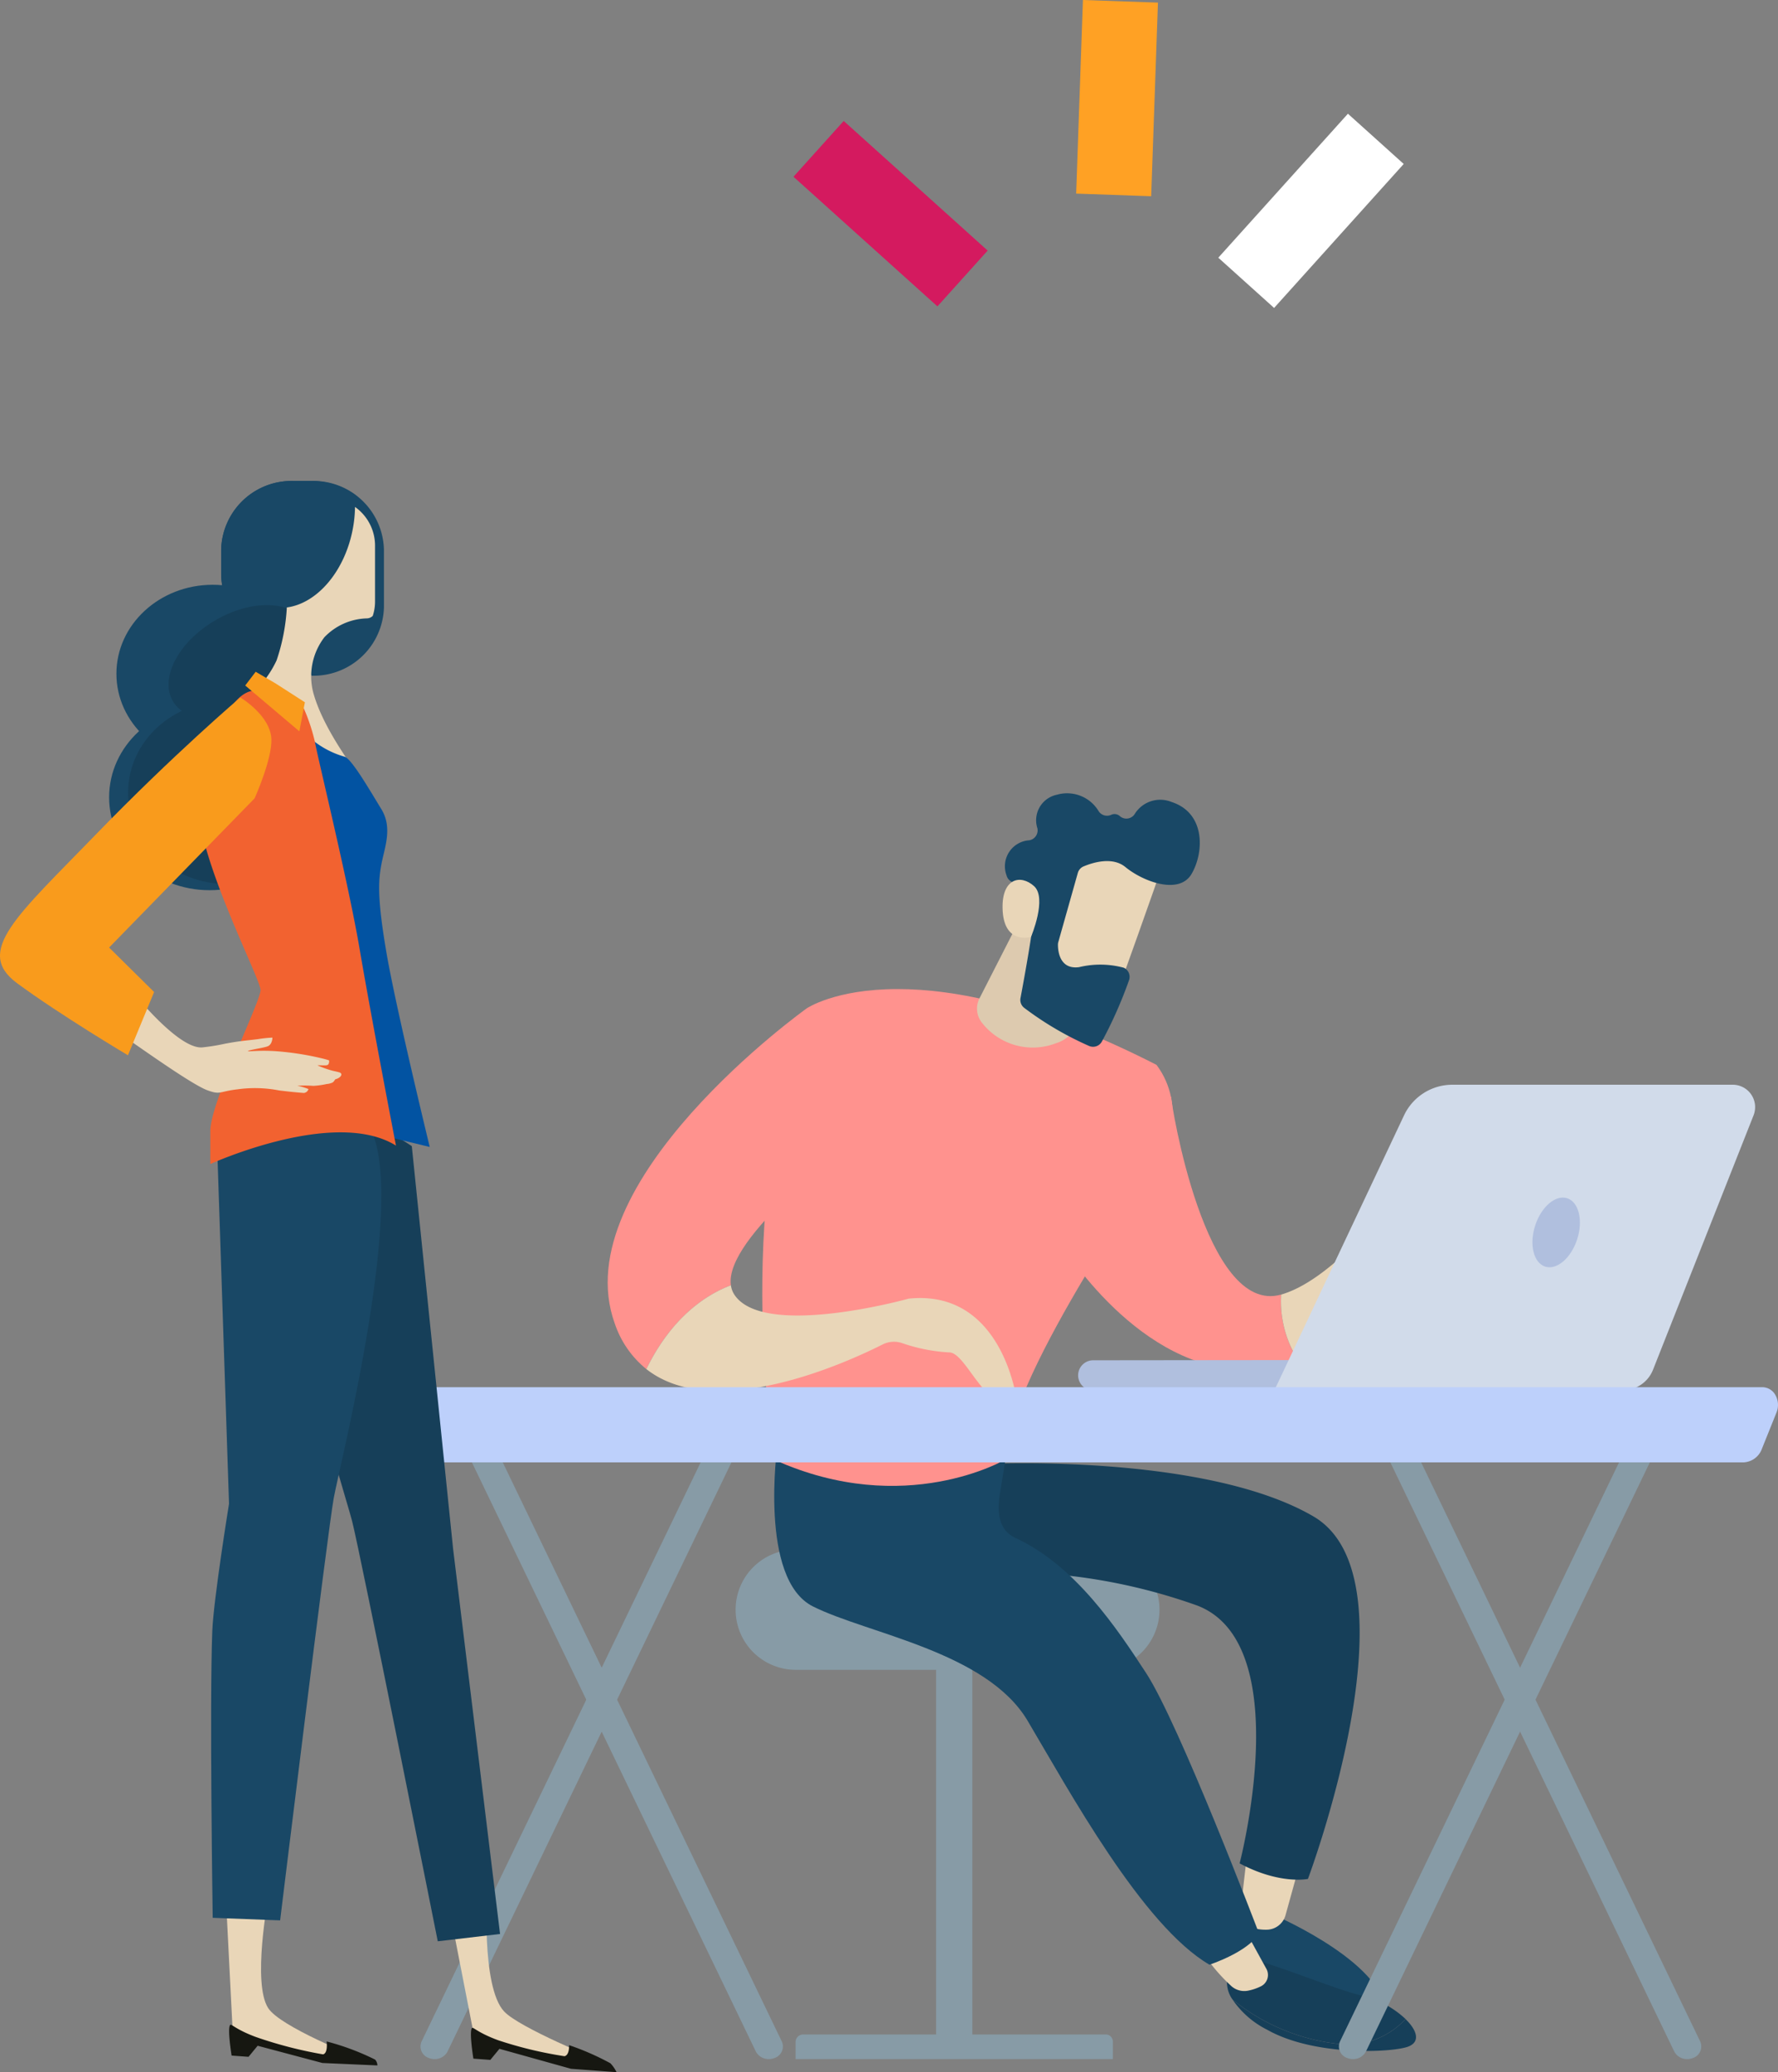
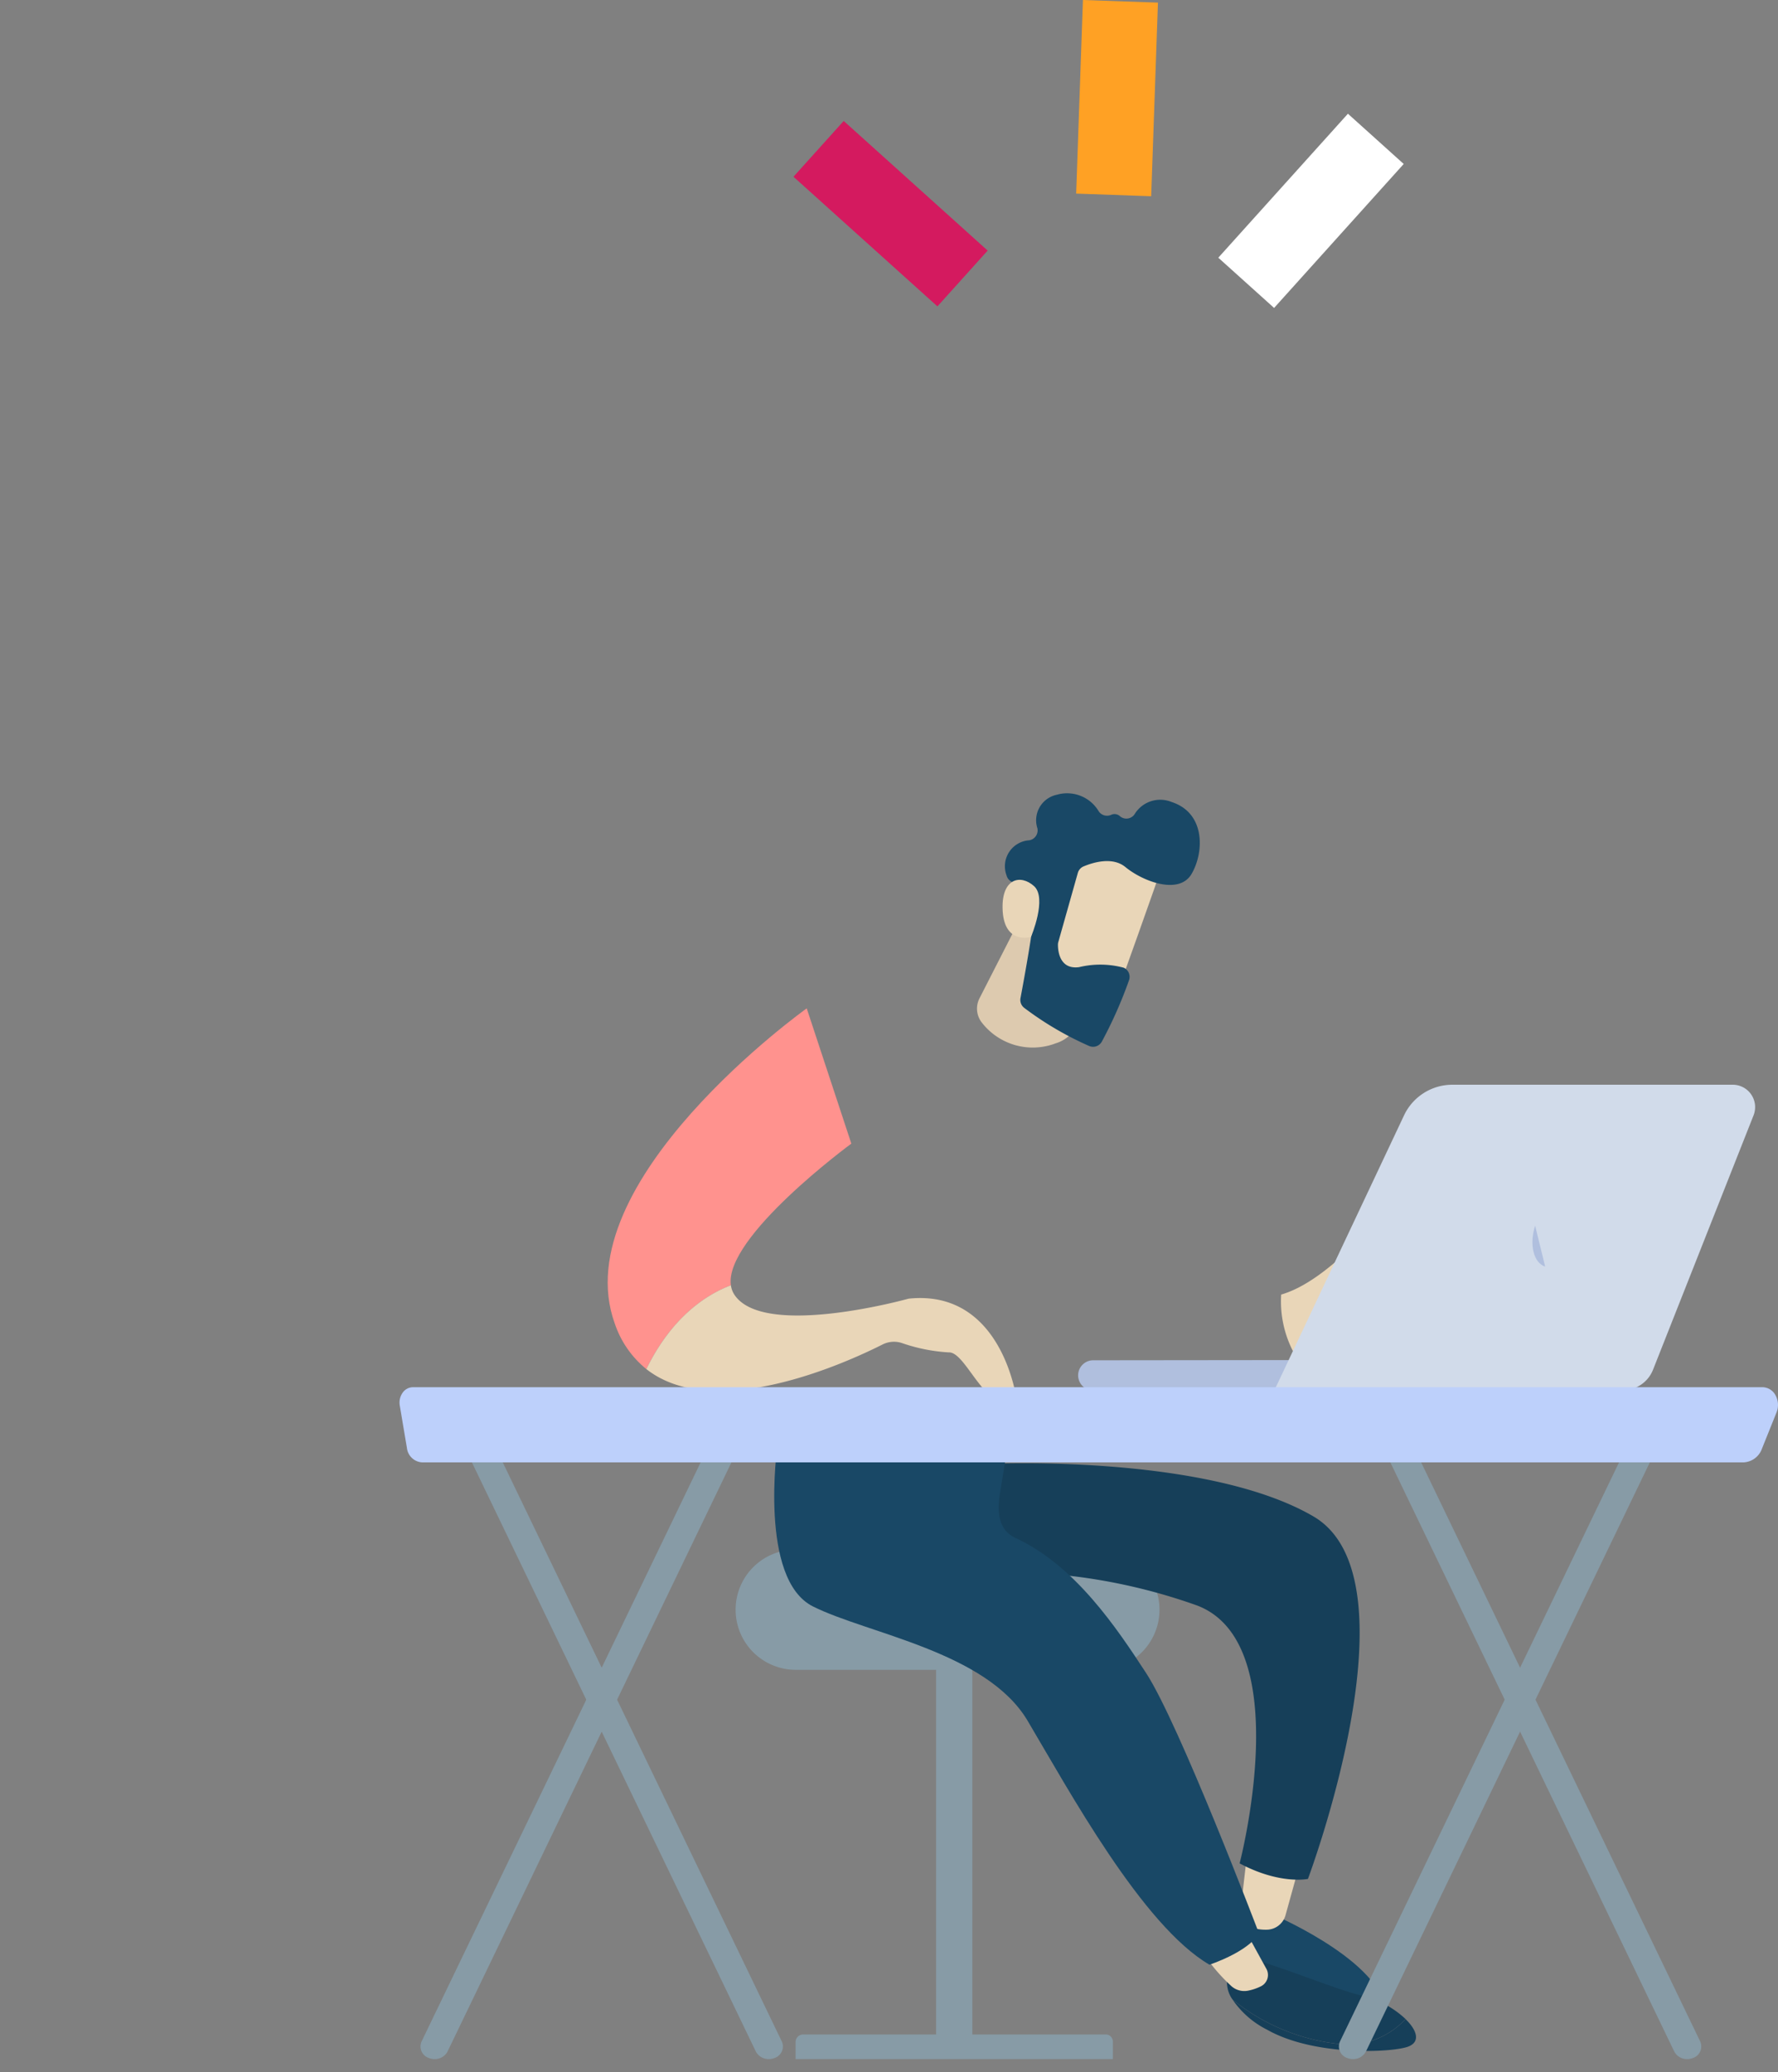
<svg xmlns="http://www.w3.org/2000/svg" xmlns:xlink="http://www.w3.org/1999/xlink" width="152.499" height="177.708" viewBox="0 0 152.499 177.708">
  <rect x="0" y="0" width="152.499" height="177.708" fill="#808080" stroke="none" />
  <defs>
    <clipPath id="clip-path">
      <rect id="Rectangle_694" data-name="Rectangle 694" width="118.23" height="108.565" fill="none" />
    </clipPath>
    <clipPath id="clip-path-2">
      <path id="Tracé_1689" data-name="Tracé 1689" d="M267.9,135.856s5.971,10.507,14.988,11.626a10.639,10.639,0,0,0,5.849-.857,9.37,9.37,0,0,1-1.38-5.508c-6.537,1.866-9.462-16.53-9.436-16.977Z" transform="translate(-267.904 -124.138)" fill="none" />
    </clipPath>
    <linearGradient id="linear-gradient" x1="-1.614" y1="2.772" x2="-1.608" y2="2.772" gradientUnits="objectBoundingBox">
      <stop offset="0" stop-color="#fe7062" />
      <stop offset="1" stop-color="#ff928e" />
    </linearGradient>
    <clipPath id="clip-path-4">
-       <path id="Tracé_1691" data-name="Tracé 1691" d="M152.221,81.8c-6.485,17.786-2.737,38.732-2.737,38.732,11.177,5.025,19.788-.044,19.788-.044.489-7.932,13.085-24.829,14.109-27.951a6.9,6.9,0,0,0-1.161-5.891c-10.075-5.147-17.345-6.5-22.2-6.5-5.372,0-7.795,1.653-7.795,1.653" transform="translate(-148.406 -80.146)" fill="none" />
-     </clipPath>
+       </clipPath>
    <linearGradient id="linear-gradient-2" x1="-0.302" y1="1.683" x2="-0.298" y2="1.683" xlink:href="#linear-gradient" />
    <clipPath id="clip-path-6">
      <path id="Tracé_1693" data-name="Tracé 1693" d="M85.777,115.058a8.492,8.492,0,0,0,2.709,3.91c2.208-4.528,5.2-6.41,7.251-7.188-.594-4.135,10.331-12.149,10.331-12.149l-3.827-11.6s-20.849,14.879-16.465,27.029" transform="translate(-85.172 -88.029)" fill="none" />
    </clipPath>
    <linearGradient id="linear-gradient-3" x1="-0.167" y1="2.44" x2="-0.162" y2="2.44" xlink:href="#linear-gradient" />
    <clipPath id="clip-path-8">
-       <rect id="Rectangle_701" data-name="Rectangle 701" width="52.884" height="136.459" fill="none" />
-     </clipPath>
+       </clipPath>
  </defs>
  <g id="illus" transform="translate(0 -11.474)">
    <g id="Homme" transform="translate(34.268 79.493)">
      <rect id="Rectangle_692" data-name="Rectangle 692" width="3.107" height="35.02" transform="translate(46.022 72.87)" fill="#879ba6" />
      <g id="Groupe_1087" data-name="Groupe 1087">
        <g id="Groupe_1086" data-name="Groupe 1086" clip-path="url(#clip-path)">
          <path id="Tracé_1681" data-name="Tracé 1681" d="M162.048,509.941h27.21v-1.509a.6.6,0,0,0-.6-.6H162.693a.645.645,0,0,0-.645.645Z" transform="translate(-128.078 -401.376)" fill="#879ba6" />
          <path id="Rectangle_693" data-name="Rectangle 693" d="M5.156,0H31.2a5.156,5.156,0,0,1,5.156,5.156v0A5.156,5.156,0,0,1,31.2,10.312H5.156A5.156,5.156,0,0,1,0,5.156v0A5.156,5.156,0,0,1,5.156,0Z" transform="translate(28.825 64.87)" fill="#879ba6" />
          <path id="Tracé_1682" data-name="Tracé 1682" d="M343.665,456.224s10.044,4.326,9.468,8.853c0,0-10.382-1.991-12.24-4.959s-.834-4.686-.834-4.686Z" transform="translate(-268.549 -359.96)" fill="#194866" />
          <path id="Tracé_1683" data-name="Tracé 1683" d="M344.627,435.623l-.51,4.408a1.458,1.458,0,0,0,.922,1.548,3.816,3.816,0,0,0,1.273.195,1.7,1.7,0,0,0,1.649-1.238l.988-3.565Z" transform="translate(-271.972 -344.303)" fill="#e9d6b8" />
          <path id="Tracé_1684" data-name="Tracé 1684" d="M234.766,274.186s18.473-.855,27.666,4.506-.466,31.089-.466,31.089-2.4.516-5.859-1.332c0,0,4.934-18.834-3.637-22.111a49.345,49.345,0,0,0-19.6-2.787l1.846-8.783Z" transform="translate(-184.052 -216.668)" fill="#163f59" />
          <path id="Tracé_1685" data-name="Tracé 1685" d="M350.124,480.627c-2.1-.46-8.329-3.041-9.276-3.007s-2.286,1.452-2.286,1.452a2.518,2.518,0,0,0,.446,1.887,17.44,17.44,0,0,0,9.082,3.8,6.743,6.743,0,0,0,5.754-2.133,8.225,8.225,0,0,0-3.719-2" transform="translate(-267.559 -377.497)" fill="#163f59" />
          <path id="Tracé_1686" data-name="Tracé 1686" d="M349.914,497.354a17.438,17.438,0,0,1-9.082-3.8,7.839,7.839,0,0,0,2.966,2.583c4.062,2.3,10.776,1.96,12.107,1.444,1.066-.414.737-1.41-.238-2.358a6.743,6.743,0,0,1-5.753,2.133" transform="translate(-269.383 -390.089)" fill="#163f59" />
          <path id="Tracé_1687" data-name="Tracé 1687" d="M328.185,464.65a14.967,14.967,0,0,0,2.459,2.954,1.673,1.673,0,0,0,1.556.468,4.3,4.3,0,0,0,1.114-.391,1.086,1.086,0,0,0,.42-1.478l-2.151-3.912Z" transform="translate(-259.387 -365.381)" fill="#e9d6b8" />
          <path id="Tracé_1688" data-name="Tracé 1688" d="M153.575,266.984s-1.612,11.439,3.05,13.778,14.888,3.869,18.41,9.8,9.848,17.579,15.6,20.925c0,0,3.288-1.069,4.249-2.686,0,0-6.833-17.963-9.684-22.329-2.469-3.781-6.079-9.228-11.207-11.584-1.468-.674-1.583-2.232-1.325-3.827l.471-2.9Z" transform="translate(-121.168 -211.016)" fill="#194866" />
        </g>
      </g>
      <g id="Groupe_1089" data-name="Groupe 1089" transform="translate(56.161 26.023)">
        <g id="Groupe_1088" data-name="Groupe 1088" clip-path="url(#clip-path-2)">
-           <rect id="Rectangle_695" data-name="Rectangle 695" width="31.488" height="31.121" transform="translate(-11.609 14.002) rotate(-50.338)" fill="url(#linear-gradient)" />
-         </g>
+           </g>
      </g>
      <g id="Groupe_1091" data-name="Groupe 1091">
        <g id="Groupe_1090" data-name="Groupe 1090" clip-path="url(#clip-path)">
          <path id="Tracé_1690" data-name="Tracé 1690" d="M372.763,175.164c-2.849-1.171-5.266,1.166-5.266,1.166-2.823,2.89-5.062,4.348-6.839,4.856a9.37,9.37,0,0,0,1.38,5.508,14.574,14.574,0,0,0,6.421-6.5,1.223,1.223,0,0,1,1.613-.547c.6.292,1.226.737,1.265,1.342.077,1.193,1.5,1.264,1.5.823a17.654,17.654,0,0,0-1.1-2.8s3.273,2.1,4.547,2.9a1.877,1.877,0,0,0,2.359-.522s-3.037-5.058-5.886-6.229" transform="translate(-285.04 -138.185)" fill="#e9d6b8" />
        </g>
      </g>
      <g id="Groupe_1093" data-name="Groupe 1093" transform="translate(31.11 16.801)">
        <g id="Groupe_1092" data-name="Groupe 1092" clip-path="url(#clip-path-4)">
          <rect id="Rectangle_697" data-name="Rectangle 697" width="59.583" height="58.398" transform="matrix(0.614, -0.79, 0.79, 0.614, -24.673, 28.306)" fill="url(#linear-gradient-2)" />
        </g>
      </g>
      <g id="Groupe_1095" data-name="Groupe 1095">
        <g id="Groupe_1094" data-name="Groupe 1094" clip-path="url(#clip-path)">
          <path id="Tracé_1692" data-name="Tracé 1692" d="M239.957,51.482l-3.471,6.8a1.934,1.934,0,0,0,.2,2.085,5.524,5.524,0,0,0,6.357,1.77,2.982,2.982,0,0,0,2.033-2.163l1.8-7.592Z" transform="translate(-186.741 -40.69)" fill="#ddcaaf" />
        </g>
      </g>
      <g id="Groupe_1097" data-name="Groupe 1097" transform="translate(17.855 18.454)">
        <g id="Groupe_1096" data-name="Groupe 1096" clip-path="url(#clip-path-6)">
          <rect id="Rectangle_699" data-name="Rectangle 699" width="39.571" height="38.47" transform="translate(-18.77 19.286) rotate(-52.142)" fill="url(#linear-gradient-3)" />
        </g>
      </g>
      <g id="Groupe_1099" data-name="Groupe 1099">
        <g id="Groupe_1098" data-name="Groupe 1098" clip-path="url(#clip-path)">
          <path id="Tracé_1694" data-name="Tracé 1694" d="M123.479,202.479s-12.359,3.452-14.924-.31a1.955,1.955,0,0,1-.319-.837c-2.049.778-5.043,2.66-7.251,7.188,5.868,4.617,17.183-.558,20.257-2.11a2.172,2.172,0,0,1,1.628-.136,14.83,14.83,0,0,0,4.044.813c1.544-.085,3.2,5.5,5.831,4.083,0,0-1.195-9.535-9.266-8.691" transform="translate(-79.815 -159.127)" fill="#e9d6b8" />
          <path id="Tracé_1695" data-name="Tracé 1695" d="M271.8,21.274c0,.184-4.114,11.645-4.114,11.645l-6.494-2.488,2.285-11.442s8.323-.8,8.323,2.285" transform="translate(-206.437 -14.935)" fill="#e9d6b8" />
          <path id="Tracé_1696" data-name="Tracé 1696" d="M254.049,6.841l-1.674,5.929a.842.842,0,0,0-.032.232c0,.484.119,2.147,1.814,1.921a7.74,7.74,0,0,1,3.839.051.86.86,0,0,1,.444,1.069,37.191,37.191,0,0,1-2.339,5.279.858.858,0,0,1-1.1.353,27.726,27.726,0,0,1-5.568-3.275.861.861,0,0,1-.3-.826c.284-1.517,1.132-6.13,1.17-7.452.035-1.241-1.357-2.188-1.97-2.544a.845.845,0,0,1-.4-.535,2.231,2.231,0,0,1,1.95-3,.862.862,0,0,0,.7-1.025A2.235,2.235,0,0,1,252.255.136a3.153,3.153,0,0,1,3.594,1.435.861.861,0,0,0,1.067.285.681.681,0,0,1,.763.137.848.848,0,0,0,1.24-.188A2.57,2.57,0,0,1,262.087.757c2.934.949,2.794,4.332,1.718,6.171s-4.2.629-5.676-.59c-1.124-.927-2.835-.372-3.591-.053a.853.853,0,0,0-.488.556" transform="translate(-195.872 0)" fill="#194866" />
          <path id="Tracé_1697" data-name="Tracé 1697" d="M249.17,40.355s1.409-3.327.26-4.358-2.75-.677-2.7,1.891c.065,3.195,2.437,2.467,2.437,2.467" transform="translate(-195.009 -28.025)" fill="#e9d6b8" />
          <path id="Tracé_1698" data-name="Tracé 1698" d="M278.942,234.485l.066,0,28.874-.031a1.292,1.292,0,1,0,0-2.585l-28.874.031a1.292,1.292,0,0,0-.064,2.583" transform="translate(-219.497 -183.263)" fill="#b0bfde" />
          <path id="Tracé_1699" data-name="Tracé 1699" d="M397.242,119.286H373.2a4.583,4.583,0,0,0-4.145,2.628l-11.117,23.573h29.884a2.786,2.786,0,0,0,2.59-1.762l8.621-21.813a1.92,1.92,0,0,0-1.786-2.626" transform="translate(-282.899 -94.28)" fill="#d1dbea" />
-           <path id="Tracé_1700" data-name="Tracé 1700" d="M463.756,167.86c-.521,1.619-.136,3.191.86,3.512s2.226-.732,2.747-2.351.136-3.191-.86-3.512-2.226.732-2.747,2.351" transform="translate(-366.355 -130.768)" fill="#b0bfde" />
+           <path id="Tracé_1700" data-name="Tracé 1700" d="M463.756,167.86c-.521,1.619-.136,3.191.86,3.512" transform="translate(-366.355 -130.768)" fill="#b0bfde" />
          <path id="Tracé_1701" data-name="Tracé 1701" d="M426.327,310.656a1.336,1.336,0,0,0,.479-.089,1.043,1.043,0,0,0,.635-1.423l-25.447-52.8a1.273,1.273,0,0,0-1.594-.567,1.043,1.043,0,0,0-.635,1.423L425.212,310a1.227,1.227,0,0,0,1.115.655" transform="translate(-315.883 -202.09)" fill="#879ba6" />
          <path id="Tracé_1702" data-name="Tracé 1702" d="M385.523,310.655a1.226,1.226,0,0,0,1.115-.655l25.447-52.8a1.043,1.043,0,0,0-.635-1.423,1.273,1.273,0,0,0-1.594.567l-25.447,52.8a1.043,1.043,0,0,0,.635,1.423,1.338,1.338,0,0,0,.479.088" transform="translate(-303.747 -202.09)" fill="#879ba6" />
          <path id="Tracé_1703" data-name="Tracé 1703" d="M50.567,310.656a1.339,1.339,0,0,0,.479-.089,1.043,1.043,0,0,0,.635-1.423l-25.447-52.8a1.272,1.272,0,0,0-1.594-.567A1.043,1.043,0,0,0,24,257.2L49.452,310a1.227,1.227,0,0,0,1.115.655" transform="translate(-18.894 -202.09)" fill="#879ba6" />
          <path id="Tracé_1704" data-name="Tracé 1704" d="M9.765,310.655A1.226,1.226,0,0,0,10.88,310l25.447-52.8a1.043,1.043,0,0,0-.635-1.423,1.273,1.273,0,0,0-1.594.567l-25.447,52.8a1.043,1.043,0,0,0,.635,1.423,1.337,1.337,0,0,0,.479.088" transform="translate(-6.759 -202.09)" fill="#879ba6" />
          <path id="Tracé_1705" data-name="Tracé 1705" d="M.02,244.6a1.464,1.464,0,0,1,.241-1.088,1.093,1.093,0,0,1,.883-.479H116.912a1.286,1.286,0,0,1,1.11.7,1.713,1.713,0,0,1,.086,1.452l-1.254,3.122a1.76,1.76,0,0,1-1.595,1.173H1.939a1.394,1.394,0,0,1-1.306-1.239Z" transform="translate(0 -192.087)" fill="#bdd0fb" />
        </g>
      </g>
    </g>
    <g id="femme" transform="translate(0 52.722)">
      <g id="Groupe_1100" data-name="Groupe 1100" clip-path="url(#clip-path-8)">
        <path id="Tracé_1706" data-name="Tracé 1706" d="M161.207,535.025l2.009,10.3,6.922,1.684,3.684.108s-6.746-2.737-8.076-4.144c-2.016-2.132-1.453-10.584-1.453-10.584Z" transform="translate(-122.501 -411.714)" fill="#e9d6b8" />
        <path id="Tracé_1707" data-name="Tracé 1707" d="M168.44,587.875l1.452.108.781-.95,6.14,1.713,3.908.291a3.062,3.062,0,0,0-.53-.765,22.559,22.559,0,0,0-3.545-1.554s.055.844-.39.949a34.367,34.367,0,0,1-5.694-1.371c-1.728-.634-2.128-1.143-2.233-1.053-.279.238.111,2.633.111,2.633" transform="translate(-127.837 -452.577)" fill="#161711" />
        <path id="Tracé_1708" data-name="Tracé 1708" d="M111.616,243.411l3.541,34.526,4.027,33.032-5.342.628s-6.614-33.171-7.347-36.035-8.193-25.756-5.517-31.8,10.637-.354,10.637-.354" transform="translate(-76.295 -186.362)" fill="#163f59" />
        <path id="Tracé_1709" data-name="Tracé 1709" d="M80.883,537.221l.557,10.961,6.923,1.686,3.683.105s-6.554-2.57-7.585-4.184c-1.371-2.143,0-9.366,0-9.366Z" transform="translate(-61.463 -414.832)" fill="#e9d6b8" />
        <path id="Tracé_1710" data-name="Tracé 1710" d="M82.07,586.71l1.451.105.781-.948,5.554,1.478,4.717.209a.768.768,0,0,0-.195-.5,21.543,21.543,0,0,0-4.16-1.556s.139,1-.306,1.108a36.46,36.46,0,0,1-5.722-1.476c-1.73-.636-2.128-1.145-2.233-1.055-.28.237.112,2.635.112,2.635" transform="translate(-62.204 -451.674)" fill="#161711" />
        <path id="Tracé_1711" data-name="Tracé 1711" d="M75.949,239.1l1.005,30.2s-1.328,8.189-1.435,10.917c-.243,6.147.036,24.59.036,24.59l5.782.221s4.074-33.336,4.6-36.225,6.439-26.112,3.023-31.891S75.949,239.1,75.949,239.1" transform="translate(-57.311 -181.587)" fill="#194866" />
        <path id="Tracé_1712" data-name="Tracé 1712" d="M56.218,92.494c0,4.4-3.858,7.967-8.62,7.967s-8.619-3.568-8.619-7.967,3.859-7.968,8.619-7.968,8.62,3.567,8.62,7.968" transform="translate(-29.62 -65.366)" fill="#194866" />
        <path id="Tracé_1713" data-name="Tracé 1713" d="M92.961,10.841A6.04,6.04,0,0,1,86.754,16.7L85.2,13.916A6.039,6.039,0,0,1,79,8.056V5.86A6.04,6.04,0,0,1,85.2,0h1.551a6.041,6.041,0,0,1,6.208,5.86Z" transform="translate(-60.03 0)" fill="#194866" />
        <path id="Tracé_1714" data-name="Tracé 1714" d="M79,8.056V5.86A6.04,6.04,0,0,1,85.2,0h1.551A6.4,6.4,0,0,1,90.52,1.21a12.41,12.41,0,0,1-.321,4c-1.039,4.268-4.07,7.445-7.439,8.236A5.864,5.864,0,0,1,79,8.056" transform="translate(-60.03)" fill="#194866" />
        <path id="Tracé_1715" data-name="Tracé 1715" d="M58.1,46.9c0,4.214-3.7,7.63-8.254,7.63s-8.254-3.415-8.254-7.63,3.7-7.629,8.254-7.629S58.1,42.686,58.1,46.9" transform="translate(-31.607 -30.369)" fill="#194866" />
        <path id="Tracé_1716" data-name="Tracé 1716" d="M62.783,90.987c0,4.343-3.808,7.863-8.506,7.863s-8.506-3.52-8.506-7.863,3.808-7.862,8.506-7.862,8.506,3.52,8.506,7.862" transform="translate(-34.781 -64.283)" fill="#163f59" />
        <path id="Tracé_1717" data-name="Tracé 1717" d="M63.853,48.482c3.068-1.963,6.634-2.047,7.967-.192s-.075,4.953-3.144,6.914-6.636,2.049-7.967.193.075-4.951,3.143-6.915" transform="translate(-45.751 -36.31)" fill="#163f59" />
        <path id="Tracé_1718" data-name="Tracé 1718" d="M98.1,9.822a10.76,10.76,0,0,1-.148,1.65c-.627,3.762-3.048,6.618-5.7,6.971a16.917,16.917,0,0,1-.878,4.538,8.991,8.991,0,0,1-2.335,3.053c-.449,2.626,9.024,6.484,8.8,6.06s-2.559-3.519-3.322-6.359A5.521,5.521,0,0,1,95.471,21,5.229,5.229,0,0,1,99.1,19.38a.736.736,0,0,0,.523-.216,3.947,3.947,0,0,0,.195-1.226V13.106A4.063,4.063,0,0,0,98.1,9.822" transform="translate(-67.651 -7.596)" fill="#e9d6b8" />
        <path id="Tracé_1719" data-name="Tracé 1719" d="M116.809,131.511l4.445,1.076s-2.9-11.931-3.7-16.593-.718-6.188-.449-7.63.987-3.136,0-4.747-2.528-4.282-3.142-4.493a7.731,7.731,0,0,1-2.873-1.525c-.445-.42,5.724,33.912,5.724,33.912" transform="translate(-84.396 -75.473)" fill="#0253a2" />
        <path id="Tracé_1720" data-name="Tracé 1720" d="M87.771,118.242s-2.155-11.191-3.114-16.842-3.591-16.388-3.831-17.745a16.075,16.075,0,0,0-1.077-3.166s-2.274-1.581-4.31-1.242-3.711,4.634-4.55,8.816,5.268,15.823,5.268,16.84S71.848,114.511,71.848,117v2.826s10.655-4.861,15.923-1.582" transform="translate(-53.809 -61.247)" fill="#f26230" />
        <path id="Tracé_1721" data-name="Tracé 1721" d="M88.493,72.182,90.23,73.2l2.483,1.6-.474,2.49-4.644-3.93Z" transform="translate(-66.563 -55.82)" fill="#f99b1c" />
-         <path id="Tracé_1722" data-name="Tracé 1722" d="M41.362,193.532s3.893,4.9,5.936,4.706a17.832,17.832,0,0,0,1.99-.326c1.393-.254,1.661-.239,2.769-.381A10.791,10.791,0,0,1,53.3,197.4s0,.594-.419.75c-.376.139-1.316.254-1.631.38s.792-.084,2.454.043a24.774,24.774,0,0,1,3.966.637c.436.115.494.14.494.161,0,.192-.016.368-.218.4-.177.03-.807-.016-.77.014a8.8,8.8,0,0,0,1.3.461c.18.041.427.09.578.14.305.1.164.451-.367.592-.007,0-.125.246-.285.3-.083.025-.141.048-.224.069s-.206.027-.3.049a7.113,7.113,0,0,1-1.061.142,10.089,10.089,0,0,0-1.384-.006,5.041,5.041,0,0,1,.958.278.461.461,0,0,1-.4.338c-.316-.027-.794-.058-2.1-.214a10.856,10.856,0,0,0-3.577-.1c-1.6.185-1.448.5-2.588.084-1.526-.554-7.08-4.62-8.111-5.256s1.74-3.136,1.74-3.136" transform="translate(-29.934 -149.664)" fill="#e9d6b8" />
-         <path id="Tracé_1723" data-name="Tracé 1723" d="M9.359,103.348l12.482-12.8s1.511-3.371,1.436-5.086c-.09-2.034-2.664-3.561-2.664-3.561S14.926,86.733,8.191,93.684s-10.416,10-6.735,12.716,9.518,6.188,9.518,6.188l2.244-5.426Z" transform="translate(0 -63.336)" fill="#f99b1c" />
      </g>
    </g>
    <g id="GRAPHIQUE" transform="translate(68.056 26.632) rotate(-48)">
      <rect id="Rectangle_48" data-name="Rectangle 48" width="6.439" height="16.614" transform="translate(0 0)" fill="#d41a5f" />
      <rect id="Rectangle_49" data-name="Rectangle 49" width="16.614" height="6.439" transform="translate(19.223 31.724)" fill="#fff" />
      <rect id="Rectangle_50" data-name="Rectangle 50" width="16.614" height="6.438" transform="translate(15.15 18.986) rotate(-39.999)" fill="#ffa124" />
    </g>
  </g>
</svg>